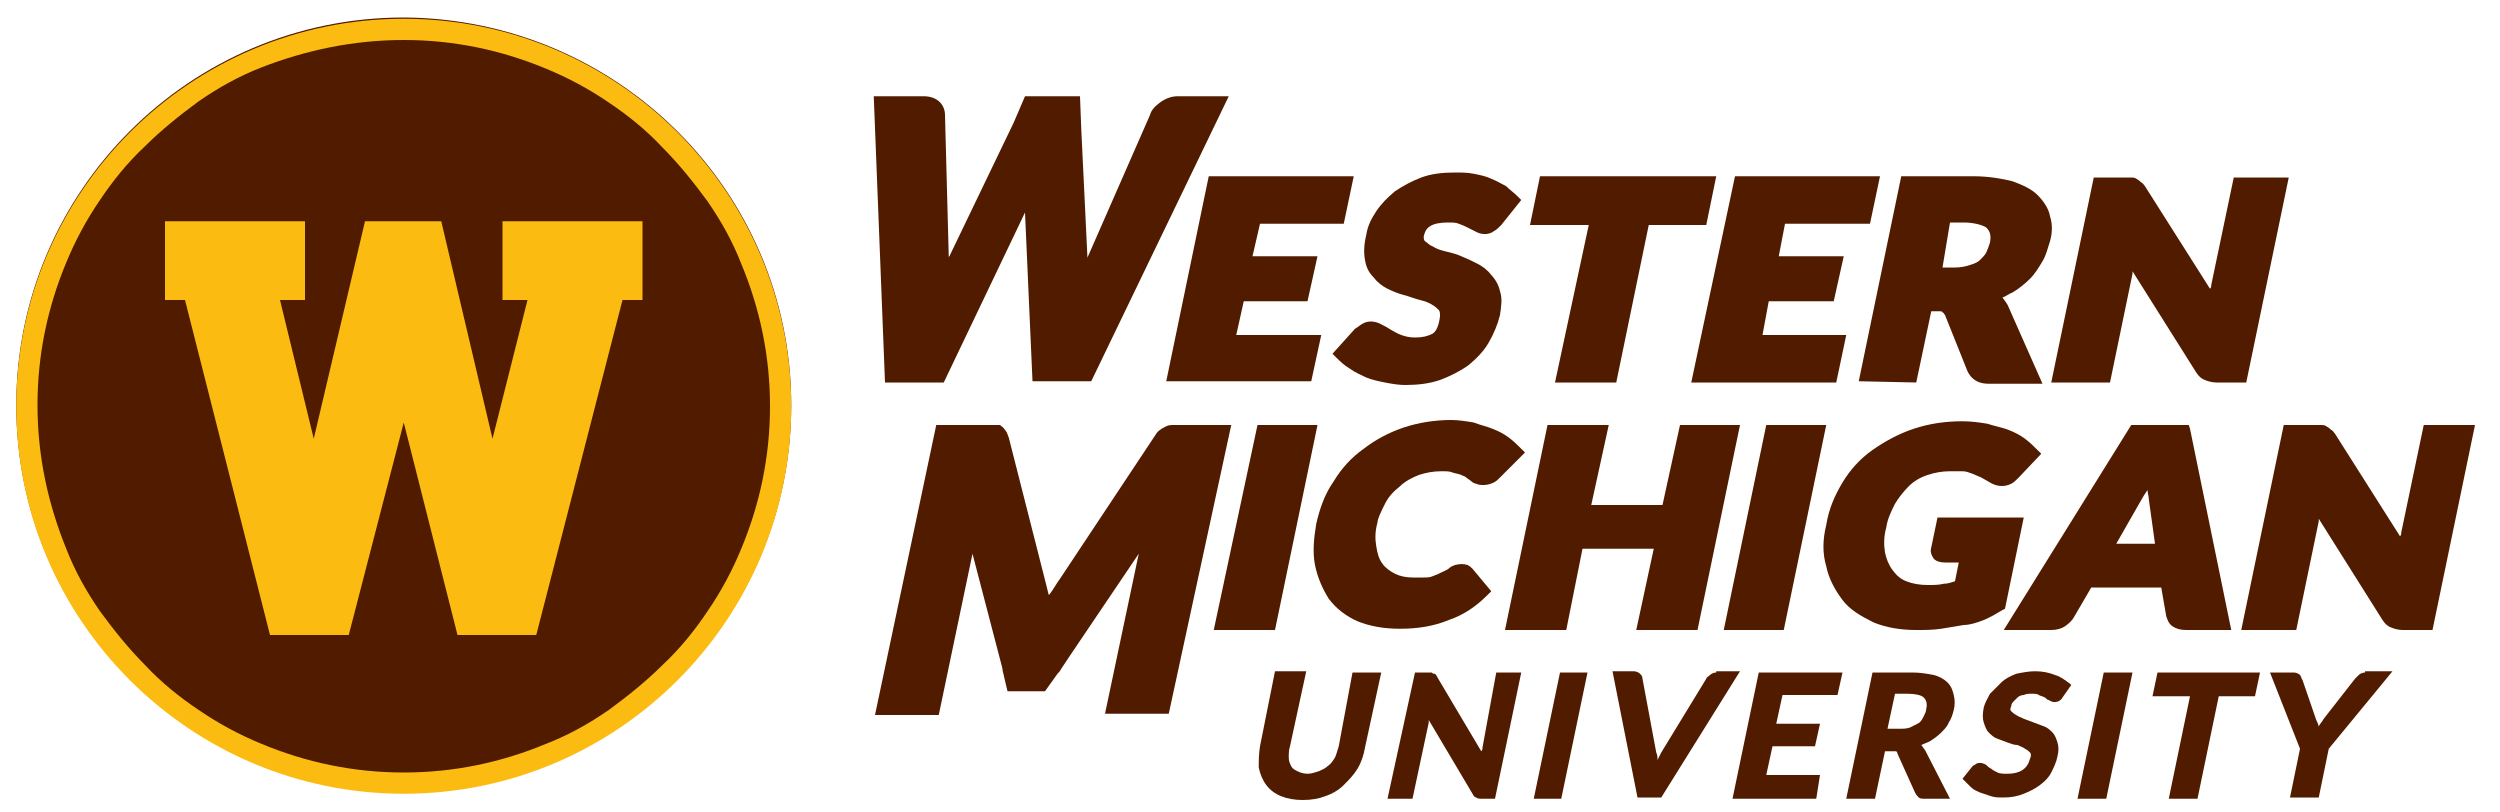
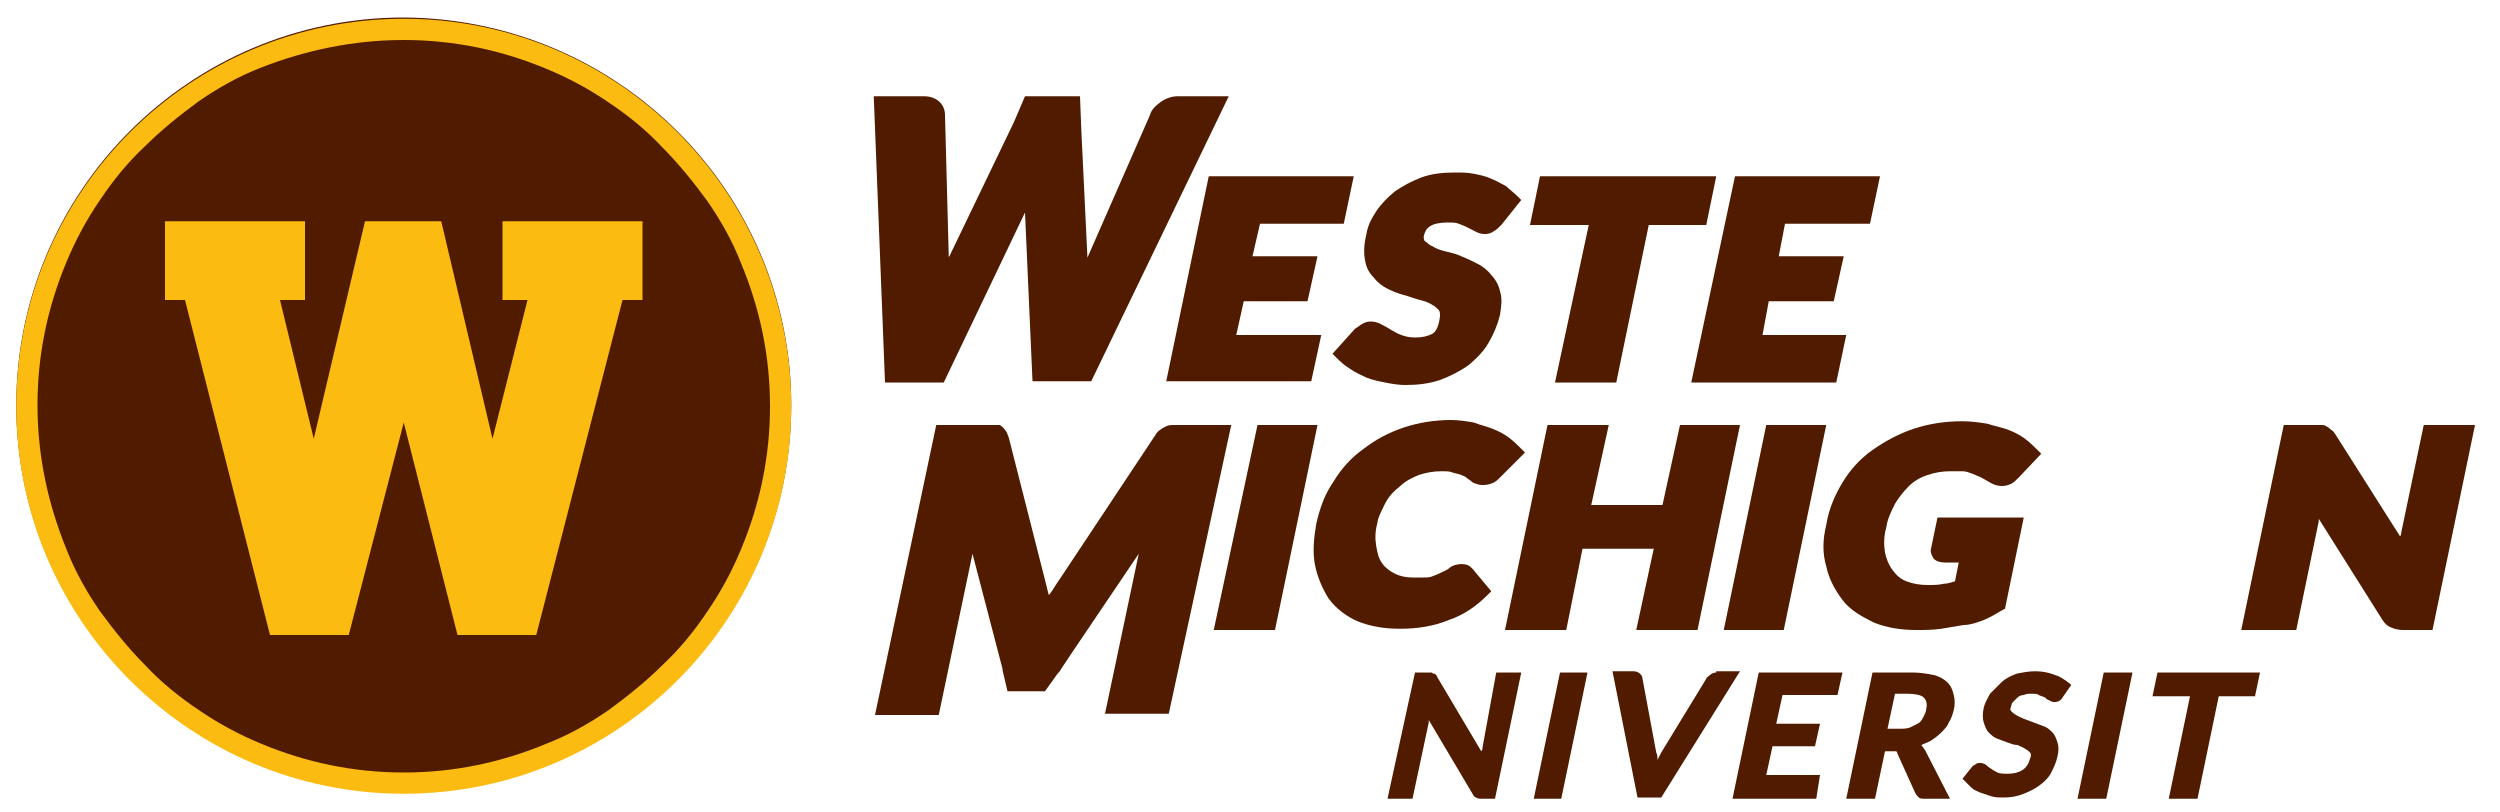
<svg xmlns="http://www.w3.org/2000/svg" version="1.1" id="Layer_1" x="0px" y="0px" viewBox="0 0 200 65" style="enable-background:new 0 0 200 65;" xml:space="preserve">
  <style type="text/css">
	.st0{fill:#511B00;}
	.st1{fill:#FCBB11;}
</style>
  <g>
    <path class="st0" d="M63.3,32.4c0,17.1-13.9,31-31,31c-17.1,0-31-13.9-31-31s13.9-31,31-31C49.4,1.5,63.3,15.3,63.3,32.4" />
    <path class="st1" d="M32.3,3.2c4,0,7.8,0.8,11.4,2.3c1.7,0.7,3.4,1.6,5,2.7c1.5,1,3,2.2,4.3,3.6c1.3,1.3,2.5,2.8,3.6,4.3   c1.1,1.6,2,3.2,2.7,5c1.5,3.6,2.3,7.4,2.3,11.4s-0.8,7.8-2.3,11.4c-0.7,1.7-1.6,3.4-2.7,5c-1,1.5-2.2,3-3.6,4.3   c-1.3,1.3-2.8,2.5-4.3,3.6c-1.6,1.1-3.2,2-5,2.7c-3.6,1.5-7.4,2.3-11.4,2.3c-4,0-7.8-0.8-11.4-2.3c-1.7-0.7-3.4-1.6-5-2.7   c-1.5-1-3-2.2-4.3-3.6c-1.3-1.3-2.5-2.8-3.6-4.3c-1.1-1.6-2-3.2-2.7-5C3.8,40.2,3,36.4,3,32.4s0.8-7.8,2.3-11.4   c0.7-1.7,1.6-3.4,2.7-5c1-1.5,2.2-3,3.6-4.3c1.3-1.3,2.8-2.5,4.3-3.6c1.6-1.1,3.2-2,5-2.7C24.5,4,28.3,3.2,32.3,3.2 M32.3,1.5   c-17.1,0-31,13.9-31,31s13.9,31,31,31c17.1,0,31-13.9,31-31S49.4,1.5,32.3,1.5" />
    <polygon class="st1" points="40.2,17.7 40.2,24 42.2,24 39.4,35.1 35.3,17.7 29.2,17.7 25.1,35.1 22.4,24 24.4,24 24.4,17.7    13.2,17.7 13.2,24 14.8,24 21.6,50.8 27.9,50.8 32.3,33.8 36.6,50.8 42.9,50.8 49.8,24 51.4,24 51.4,17.7  " />
    <polygon class="st0" points="100.6,34 97.1,50.4 102,50.4 105.4,34  " />
    <path class="st0" d="M110.8,40.3c0.3-0.6,0.7-1,1.2-1.4c0.4-0.4,1-0.7,1.5-0.9c0.6-0.2,1.2-0.3,1.8-0.3h0c0.4,0,0.7,0,0.9,0.1   c0.3,0.1,0.5,0.1,0.7,0.2c0.2,0.1,0.3,0.1,0.4,0.2c0.1,0.1,0.3,0.2,0.4,0.3c0.1,0.1,0.3,0.2,0.4,0.2c0.2,0.1,0.4,0.1,0.6,0.1   c0.3,0,0.6-0.1,0.8-0.2c0.2-0.1,0.3-0.2,0.5-0.4l2-2l-0.3-0.3c-0.3-0.3-0.6-0.6-1-0.9c-0.4-0.3-0.8-0.5-1.3-0.7   c-0.5-0.2-1-0.3-1.5-0.5c-0.6-0.1-1.2-0.2-1.8-0.2h0c-1.3,0-2.6,0.2-3.8,0.6c-1.2,0.4-2.3,1-3.2,1.7c-1,0.7-1.8,1.6-2.4,2.6   c-0.7,1-1.1,2.1-1.4,3.4c-0.2,1.2-0.3,2.3-0.1,3.3c0.2,1,0.6,1.9,1.1,2.7c0.6,0.8,1.4,1.4,2.3,1.8c1,0.4,2.1,0.6,3.4,0.6h0   c1.4,0,2.7-0.2,3.9-0.7c1.2-0.4,2.2-1.1,3.1-2l0.3-0.3l-1.5-1.8l0,0c-0.1-0.1-0.2-0.2-0.4-0.3c-0.3-0.1-0.6-0.1-1,0   c-0.2,0.1-0.3,0.1-0.4,0.2c-0.2,0.2-0.5,0.3-0.7,0.4c-0.2,0.1-0.4,0.2-0.7,0.3c-0.2,0.1-0.5,0.1-0.7,0.1c-0.3,0-0.6,0-0.9,0h0   c-0.5,0-1-0.1-1.4-0.3c-0.4-0.2-0.8-0.5-1-0.8c-0.3-0.4-0.4-0.8-0.5-1.4c-0.1-0.6-0.1-1.2,0.1-1.9   C110.2,41.5,110.5,40.9,110.8,40.3" />
    <polygon class="st0" points="134.4,34 133,40.4 127.3,40.4 128.7,34 123.8,34 120.4,50.4 125.3,50.4 126.6,43.9 132.3,43.9    130.9,50.4 135.8,50.4 139.2,34  " />
    <polygon class="st0" points="141.3,34 137.9,50.4 142.7,50.4 146.1,34  " />
    <path class="st0" d="M158.7,49.6c0.5-0.2,1-0.5,1.5-0.8l0.2-0.1l1.5-7.3l-6.9,0l-0.5,2.4c-0.1,0.3,0,0.6,0.2,0.9   c0.2,0.2,0.5,0.3,0.9,0.3h1.1l-0.3,1.5c-0.3,0.1-0.6,0.2-0.9,0.2c-0.4,0.1-0.8,0.1-1.3,0.1h0c-0.6,0-1.2-0.1-1.7-0.3   c-0.5-0.2-0.8-0.5-1.1-0.9c-0.3-0.4-0.5-0.9-0.6-1.4c-0.1-0.6-0.1-1.3,0.1-2c0.1-0.7,0.4-1.3,0.7-1.9c0.3-0.5,0.7-1,1.1-1.4   c0.4-0.4,0.9-0.7,1.5-0.9c0.6-0.2,1.2-0.3,1.8-0.3h0c0.4,0,0.7,0,1,0c0.3,0,0.5,0.1,0.8,0.2c0.2,0.1,0.5,0.2,0.7,0.3   c0.2,0.1,0.5,0.3,0.7,0.4c0.5,0.3,1.1,0.4,1.7,0.1c0.2-0.1,0.4-0.3,0.6-0.5l1.8-1.9L163,36c-0.3-0.3-0.6-0.6-1-0.9   c-0.4-0.3-0.8-0.5-1.3-0.7c-0.5-0.2-1.1-0.3-1.7-0.5c-0.6-0.1-1.3-0.2-2-0.2h0c-1.4,0-2.7,0.2-3.9,0.6c-1.2,0.4-2.3,1-3.3,1.7   c-1,0.7-1.8,1.6-2.4,2.6c-0.6,1-1.1,2.1-1.3,3.4c-0.3,1.2-0.3,2.3,0,3.3c0.2,1,0.7,1.9,1.3,2.7c0.6,0.8,1.5,1.3,2.5,1.8   c1,0.4,2.1,0.6,3.4,0.6h0c0.7,0,1.3,0,2-0.1c0.6-0.1,1.2-0.2,1.8-0.3C157.6,50,158.2,49.8,158.7,49.6" />
-     <path class="st0" d="M175.1,34l-4.6,0l-10.2,16.4l3.8,0h0c0.4,0,0.8-0.1,1.1-0.3c0.3-0.2,0.6-0.5,0.7-0.7l1.4-2.4l5.6,0l0.4,2.3   c0.1,0.3,0.2,0.6,0.5,0.8c0.3,0.2,0.6,0.3,1.1,0.3l3.6,0l-3.3-16.1L175.1,34z M169.3,43.5l2-3.5c0.1-0.2,0.3-0.5,0.5-0.8   c0,0.2,0.1,0.5,0.1,0.7l0.5,3.6L169.3,43.5z" />
    <path class="st0" d="M193.9,34l-1.8,8.6c0,0.1,0,0.2-0.1,0.3l-5.2-8.2l0,0c-0.1-0.1-0.2-0.3-0.3-0.3c-0.1-0.1-0.2-0.2-0.4-0.3   c-0.1-0.1-0.3-0.1-0.4-0.1l0,0c-0.1,0-0.3,0-0.5,0l-2.5,0l-3.4,16.4l4.4,0l1.8-8.7c0-0.1,0-0.1,0-0.2l5.1,8.1   c0.2,0.3,0.4,0.5,0.7,0.6c0.2,0.1,0.6,0.2,0.9,0.2h2.4l3.4-16.4L193.9,34z" />
    <path class="st0" d="M93.9,34L93.9,34c-0.2,0-0.4,0-0.6,0.1c-0.2,0.1-0.4,0.2-0.5,0.3c-0.2,0.1-0.3,0.3-0.5,0.6l-7.5,11.3   c-0.3,0.4-0.5,0.8-0.8,1.2c0,0-0.1,0.1-0.1,0.1c0,0,0,0,0,0c-0.1-0.4-0.2-0.8-0.3-1.2L80.7,35c-0.1-0.2-0.1-0.4-0.3-0.6   c-0.1-0.2-0.3-0.3-0.4-0.4C79.8,34,79.6,34,79.4,34l-4.5,0L70,57.2l5.1,0l2.7-12.9l2.4,9.2c0,0,0,0.1,0,0.1l0.4,1.7h1.4h1.6l1-1.4   c0.1-0.1,0.2-0.2,0.3-0.4l0.6-0.9l0.2-0.3l0,0l5.4-8l-2.7,12.8l5.1,0L98.5,34L93.9,34z" />
    <path class="st0" d="M82,17l0.6,13.5l4.7,0l11-22.8l-4.1,0c-0.5,0-1,0.2-1.4,0.5c-0.4,0.3-0.7,0.6-0.8,1l-5,11.4c0,0,0,0.1,0,0.1   c0,0,0,0,0,0l-0.5-10.4l0,0l-0.1-2.6h-2.4h-0.1h-1.9l-0.9,2.1l-5.1,10.6c0,0.1-0.1,0.1-0.1,0.2c0,0,0,0,0-0.1L75.6,9.2   c0-0.8-0.6-1.5-1.7-1.5h-4l0.9,22.9h4.7L82,17z" />
    <polygon class="st0" points="93.3,30.5 104.9,30.5 105.7,26.8 98.9,26.8 99.5,24.1 104.6,24.1 105.4,20.5 100.2,20.5 100.8,17.9    107.5,17.9 108.3,14.1 96.7,14.1  " />
    <path class="st0" d="M114.6,26.7c-0.4,0.2-0.8,0.3-1.4,0.3h0c-0.5,0-0.8-0.1-1.1-0.2c-0.3-0.1-0.6-0.3-0.8-0.4   c-0.3-0.2-0.5-0.3-0.7-0.4c-0.5-0.3-1.1-0.4-1.6-0.1c-0.2,0.1-0.4,0.3-0.6,0.4l-1.8,2l0.3,0.3c0.3,0.3,0.6,0.6,1.1,0.9   c0.4,0.3,0.9,0.5,1.3,0.7c0.5,0.2,1,0.3,1.5,0.4c0.5,0.1,1.1,0.2,1.6,0.2h0c1,0,1.9-0.1,2.8-0.4c0.8-0.3,1.6-0.7,2.3-1.2   c0.6-0.5,1.2-1.1,1.6-1.8c0.4-0.7,0.7-1.4,0.9-2.2c0.1-0.7,0.2-1.3,0-1.9c-0.1-0.5-0.4-1-0.7-1.3c-0.3-0.4-0.7-0.7-1.1-0.9   c-0.4-0.2-0.8-0.4-1.3-0.6c-0.4-0.2-0.9-0.3-1.3-0.4c-0.4-0.1-0.7-0.2-1-0.4c-0.3-0.1-0.4-0.3-0.6-0.4c-0.1-0.1-0.1-0.2-0.1-0.4   c0.1-0.4,0.2-0.6,0.5-0.8c0.3-0.2,0.8-0.3,1.4-0.3h0c0.4,0,0.7,0,0.9,0.1c0.3,0.1,0.5,0.2,0.7,0.3c0.2,0.1,0.4,0.2,0.6,0.3   c0.5,0.3,1.1,0.3,1.5,0c0.2-0.1,0.4-0.3,0.6-0.5l1.6-2l-0.3-0.3c-0.3-0.3-0.6-0.5-0.9-0.8c-0.4-0.2-0.7-0.4-1.2-0.6   c-0.4-0.2-0.9-0.3-1.4-0.4c-0.5-0.1-1-0.1-1.5-0.1h0c-1,0-1.9,0.1-2.7,0.4c-0.8,0.3-1.5,0.7-2.1,1.1c-0.6,0.5-1.1,1-1.5,1.6   c-0.4,0.6-0.7,1.2-0.8,1.9c-0.2,0.8-0.2,1.5-0.1,2c0.1,0.6,0.3,1,0.7,1.4c0.3,0.4,0.7,0.7,1.1,0.9c0.4,0.2,0.9,0.4,1.3,0.5   c0.4,0.1,0.9,0.3,1.3,0.4c0.4,0.1,0.7,0.2,1,0.4c0.2,0.1,0.4,0.3,0.5,0.4c0.1,0.1,0.1,0.3,0.1,0.5   C115.1,26.1,114.9,26.5,114.6,26.7" />
    <polygon class="st0" points="124.4,30.6 129.3,30.6 131.9,18 136.5,18 137.3,14.1 123.2,14.1 122.4,18 127.1,18  " />
    <polygon class="st0" points="146.9,30.6 147.7,26.8 141,26.8 141.5,24.1 146.7,24.1 147.5,20.5 142.3,20.5 142.8,17.9 149.6,17.9    150.4,14.1 138.8,14.1 135.3,30.6  " />
-     <path class="st0" d="M153.3,30.6l1.2-5.7h0.5c0.3,0,0.4,0,0.4,0.1c0.1,0,0.1,0.1,0.2,0.2l1.8,4.5c0.2,0.4,0.6,1,1.7,1l4.3,0   l-2.7-6.1c-0.1-0.3-0.3-0.5-0.5-0.8c0.3-0.1,0.5-0.3,0.8-0.4c0.5-0.3,1-0.7,1.4-1.1c0.4-0.4,0.7-0.9,1-1.4c0.3-0.5,0.4-1,0.6-1.6   c0.2-0.7,0.2-1.4,0-2c-0.1-0.6-0.5-1.2-1-1.7c-0.5-0.5-1.2-0.8-2-1.1c-0.8-0.2-1.9-0.4-3.1-0.4l-5.8,0l-3.4,16.4L153.3,30.6z    M156,17.8h1.1c0.8,0,1.5,0.2,1.8,0.4c0.3,0.3,0.4,0.6,0.3,1.2c-0.1,0.3-0.2,0.6-0.3,0.8c-0.1,0.2-0.3,0.4-0.5,0.6   c-0.2,0.2-0.5,0.3-0.8,0.4h0c-0.3,0.1-0.7,0.2-1.2,0.2h0h-1L156,17.8z" />
-     <path class="st0" d="M168.8,30.6l1.8-8.7c0-0.1,0-0.1,0-0.2l5.1,8.1c0.2,0.3,0.4,0.5,0.7,0.6c0.2,0.1,0.6,0.2,0.9,0.2h2.4l3.4-16.4   l-4.4,0l-1.8,8.6c0,0.1,0,0.2-0.1,0.3l-5.2-8.2l0,0c-0.1-0.1-0.2-0.3-0.3-0.3c-0.1-0.1-0.2-0.2-0.4-0.3c-0.1-0.1-0.3-0.1-0.4-0.1   l0,0c-0.1,0-0.3,0-0.5,0l-2.5,0l-3.4,16.4L168.8,30.6z" />
-     <path class="st0" d="M107.1,59.7c-0.1,0.3-0.2,0.7-0.3,0.9c-0.2,0.3-0.3,0.5-0.6,0.7c-0.2,0.2-0.5,0.3-0.7,0.4   c-0.3,0.1-0.6,0.2-0.9,0.2c-0.3,0-0.6-0.1-0.8-0.2c-0.2-0.1-0.4-0.2-0.5-0.4c-0.1-0.2-0.2-0.4-0.2-0.7c0-0.3,0-0.6,0.1-0.9l1.3-6   H102l-1.2,6c-0.1,0.6-0.1,1.2-0.1,1.7c0.1,0.5,0.3,1,0.6,1.4c0.3,0.4,0.7,0.7,1.2,0.9c0.5,0.2,1.1,0.3,1.7,0.3   c0.7,0,1.3-0.1,1.8-0.3c0.6-0.2,1.1-0.5,1.5-0.9c0.4-0.4,0.8-0.8,1.1-1.3c0.3-0.5,0.5-1.1,0.6-1.7l1.3-6h-2.3L107.1,59.7z" />
    <path class="st0" d="M118.6,59.8c0,0.1,0,0.2-0.1,0.3l-3.5-5.9c0-0.1-0.1-0.1-0.1-0.2c-0.1-0.1-0.1-0.1-0.2-0.1   c-0.1,0-0.1-0.1-0.2-0.1c-0.1,0-0.1,0-0.2,0h-1.1L111,63.9h2l1.3-6.1c0-0.1,0-0.2,0-0.2l3.5,5.9c0.1,0.2,0.2,0.3,0.3,0.3   c0.1,0.1,0.3,0.1,0.4,0.1h1.1l2.1-10.1h-2L118.6,59.8z" />
    <polygon class="st0" points="122.7,63.9 124.9,63.9 127,53.8 124.8,53.8  " />
    <path class="st0" d="M137.3,53.8c-0.2,0-0.4,0.1-0.5,0.2c-0.1,0.1-0.3,0.2-0.3,0.3l-3.6,5.9c-0.1,0.2-0.2,0.4-0.3,0.6   c0-0.2,0-0.4-0.1-0.6l-1.1-5.9c0-0.2-0.1-0.3-0.2-0.4c-0.1-0.1-0.3-0.2-0.5-0.2h-1.7l2,10.1h1.9l6.3-10.1H137.3z" />
    <polygon class="st0" points="138.6,63.9 145.3,63.9 145.6,62 141.3,62 141.8,59.7 145.2,59.7 145.6,57.9 142.1,57.9 142.6,55.6    147,55.6 147.4,53.8 140.7,53.8  " />
    <path class="st0" d="M155.8,54.6c-0.3-0.3-0.7-0.5-1.1-0.6c-0.5-0.1-1.1-0.2-1.7-0.2h-3.2l-2.1,10.1h2.3l0.8-3.8h0.6   c0.2,0,0.3,0,0.3,0c0,0,0.1,0.1,0.1,0.2l1.4,3.1c0.1,0.2,0.2,0.3,0.3,0.4c0.1,0.1,0.3,0.1,0.5,0.1h2L154,60   c-0.1-0.1-0.2-0.3-0.3-0.4c0.2-0.1,0.5-0.2,0.7-0.3c0.3-0.2,0.6-0.4,0.9-0.7c0.2-0.2,0.5-0.5,0.6-0.8c0.2-0.3,0.3-0.6,0.4-1   c0.1-0.4,0.1-0.8,0-1.2C156.2,55.2,156.1,54.9,155.8,54.6 M153.4,57.9c-0.2,0.1-0.4,0.2-0.6,0.3c-0.3,0.1-0.5,0.1-0.9,0.1H151   l0.6-2.8h1c0.6,0,1.1,0.1,1.3,0.3c0.2,0.2,0.3,0.5,0.2,0.9c0,0.2-0.1,0.4-0.2,0.6C153.7,57.7,153.6,57.8,153.4,57.9" />
    <path class="st0" d="M164.4,54c-0.5-0.2-1-0.3-1.6-0.3c-0.5,0-1,0.1-1.5,0.2c-0.5,0.2-0.9,0.4-1.2,0.7c-0.3,0.3-0.6,0.6-0.9,0.9   c-0.2,0.4-0.4,0.7-0.5,1.1c-0.1,0.5-0.1,0.9,0,1.2c0.1,0.3,0.2,0.6,0.4,0.8c0.2,0.2,0.4,0.4,0.7,0.5c0.3,0.1,0.5,0.2,0.8,0.3   c0.3,0.1,0.5,0.2,0.8,0.2c0.2,0.1,0.5,0.2,0.6,0.3c0.2,0.1,0.3,0.2,0.4,0.3c0.1,0.1,0.1,0.3,0,0.5c-0.1,0.4-0.3,0.7-0.6,0.9   c-0.3,0.2-0.7,0.3-1.2,0.3c-0.3,0-0.6,0-0.8-0.1c-0.2-0.1-0.4-0.2-0.5-0.3c-0.2-0.1-0.3-0.2-0.4-0.3c-0.3-0.2-0.6-0.2-0.8-0.1   c-0.1,0.1-0.2,0.1-0.3,0.2l-0.8,1l0.1,0.1c0.2,0.2,0.4,0.4,0.6,0.6c0.2,0.2,0.5,0.3,0.7,0.4c0.3,0.1,0.6,0.2,0.9,0.3   c0.3,0.1,0.6,0.1,1,0.1c0.6,0,1.1-0.1,1.6-0.3c0.5-0.2,0.9-0.4,1.3-0.7c0.4-0.3,0.7-0.6,0.9-1c0.2-0.4,0.4-0.8,0.5-1.3   c0.1-0.4,0.1-0.8,0-1.1c-0.1-0.3-0.2-0.6-0.4-0.8c-0.2-0.2-0.4-0.4-0.7-0.5c-0.3-0.1-0.5-0.2-0.8-0.3c-0.3-0.1-0.5-0.2-0.8-0.3   c-0.2-0.1-0.5-0.2-0.6-0.3c-0.2-0.1-0.3-0.2-0.4-0.3c-0.1-0.1-0.1-0.2,0-0.4c0-0.2,0.1-0.3,0.2-0.4c0.1-0.1,0.2-0.2,0.3-0.3   c0.1-0.1,0.3-0.2,0.5-0.2c0.2-0.1,0.4-0.1,0.6-0.1c0.3,0,0.5,0,0.6,0.1c0.2,0.1,0.3,0.1,0.5,0.2c0.1,0.1,0.2,0.2,0.3,0.2   c0.3,0.2,0.5,0.2,0.8,0.1c0.1-0.1,0.2-0.1,0.3-0.3l0.7-1l-0.1-0.1C165.2,54.4,164.8,54.1,164.4,54" />
    <polygon class="st0" points="166.2,63.9 168.5,63.9 170.6,53.8 168.3,53.8  " />
    <polygon class="st0" points="172.2,55.7 175.2,55.7 173.5,63.9 175.8,63.9 177.5,55.7 180.4,55.7 180.8,53.8 172.6,53.8  " />
-     <path class="st0" d="M189.2,53.8c-0.2,0-0.4,0.1-0.5,0.2c-0.1,0.1-0.2,0.2-0.3,0.3l-2.5,3.2c-0.1,0.2-0.3,0.4-0.4,0.6   c0,0,0,0,0,0.1c0-0.2-0.1-0.4-0.2-0.6l-1.1-3.2c-0.1-0.1-0.1-0.3-0.2-0.4c-0.1-0.1-0.3-0.2-0.5-0.2h-1.9l2.4,6.1l-0.8,3.9h2.3   l0.8-3.9l5.1-6.2H189.2z" />
  </g>
</svg>